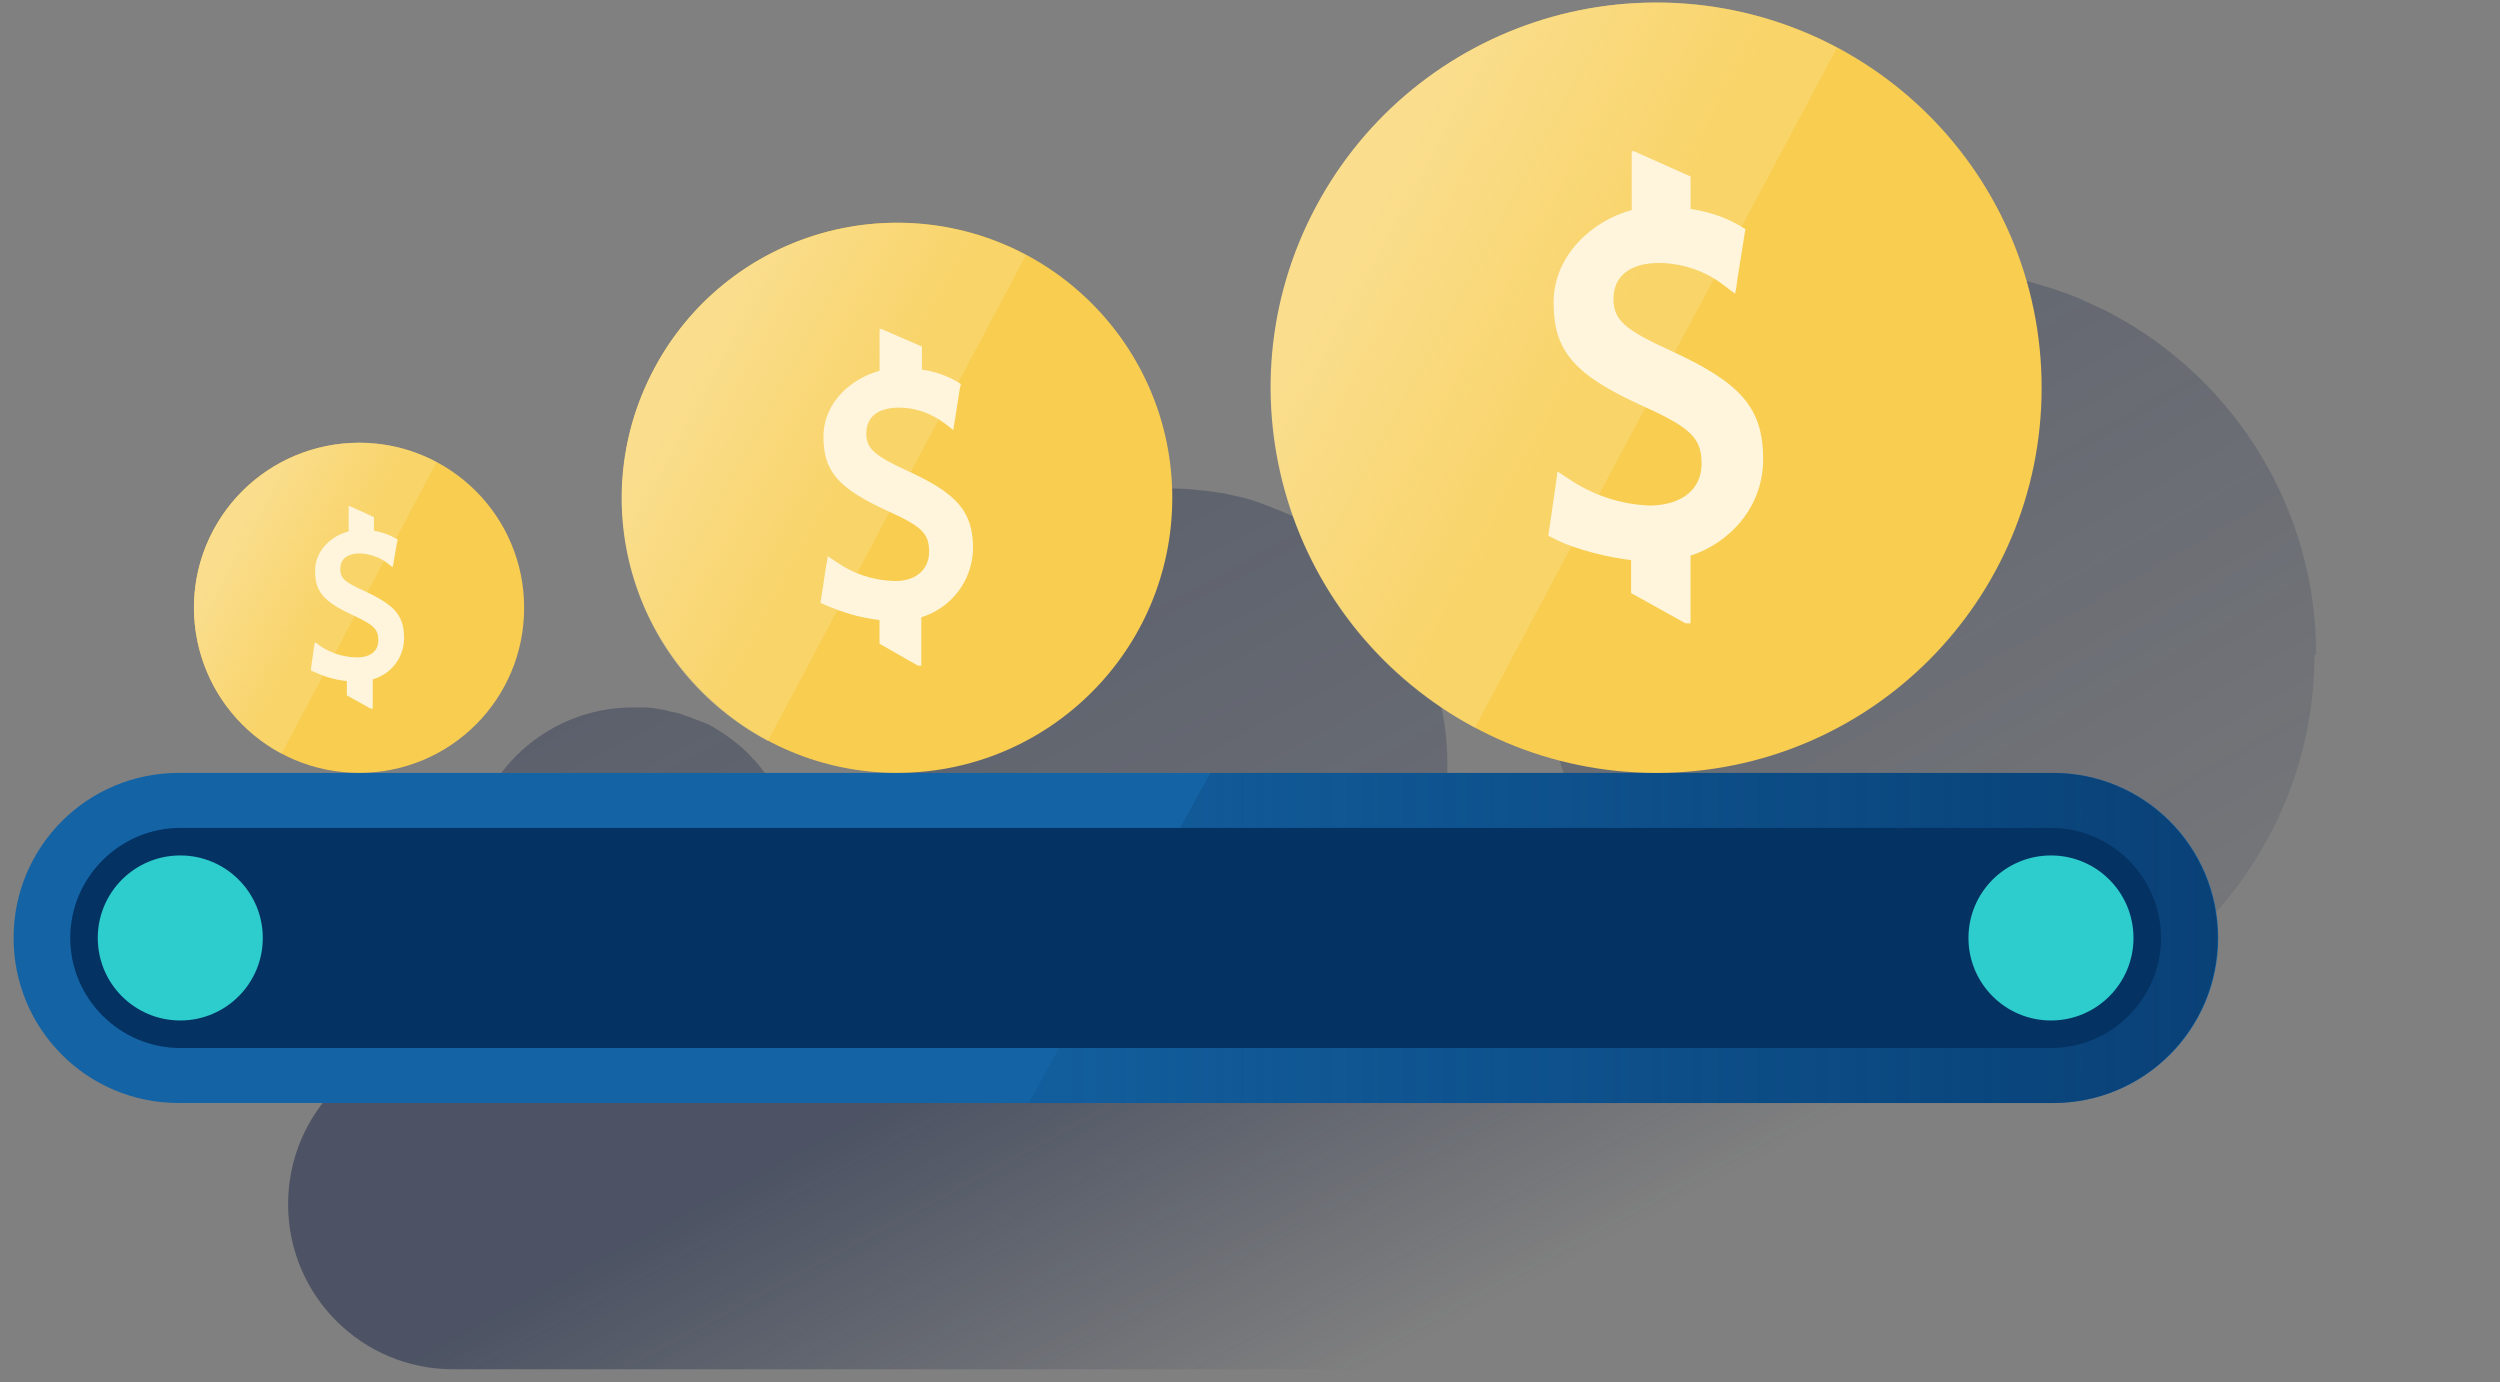
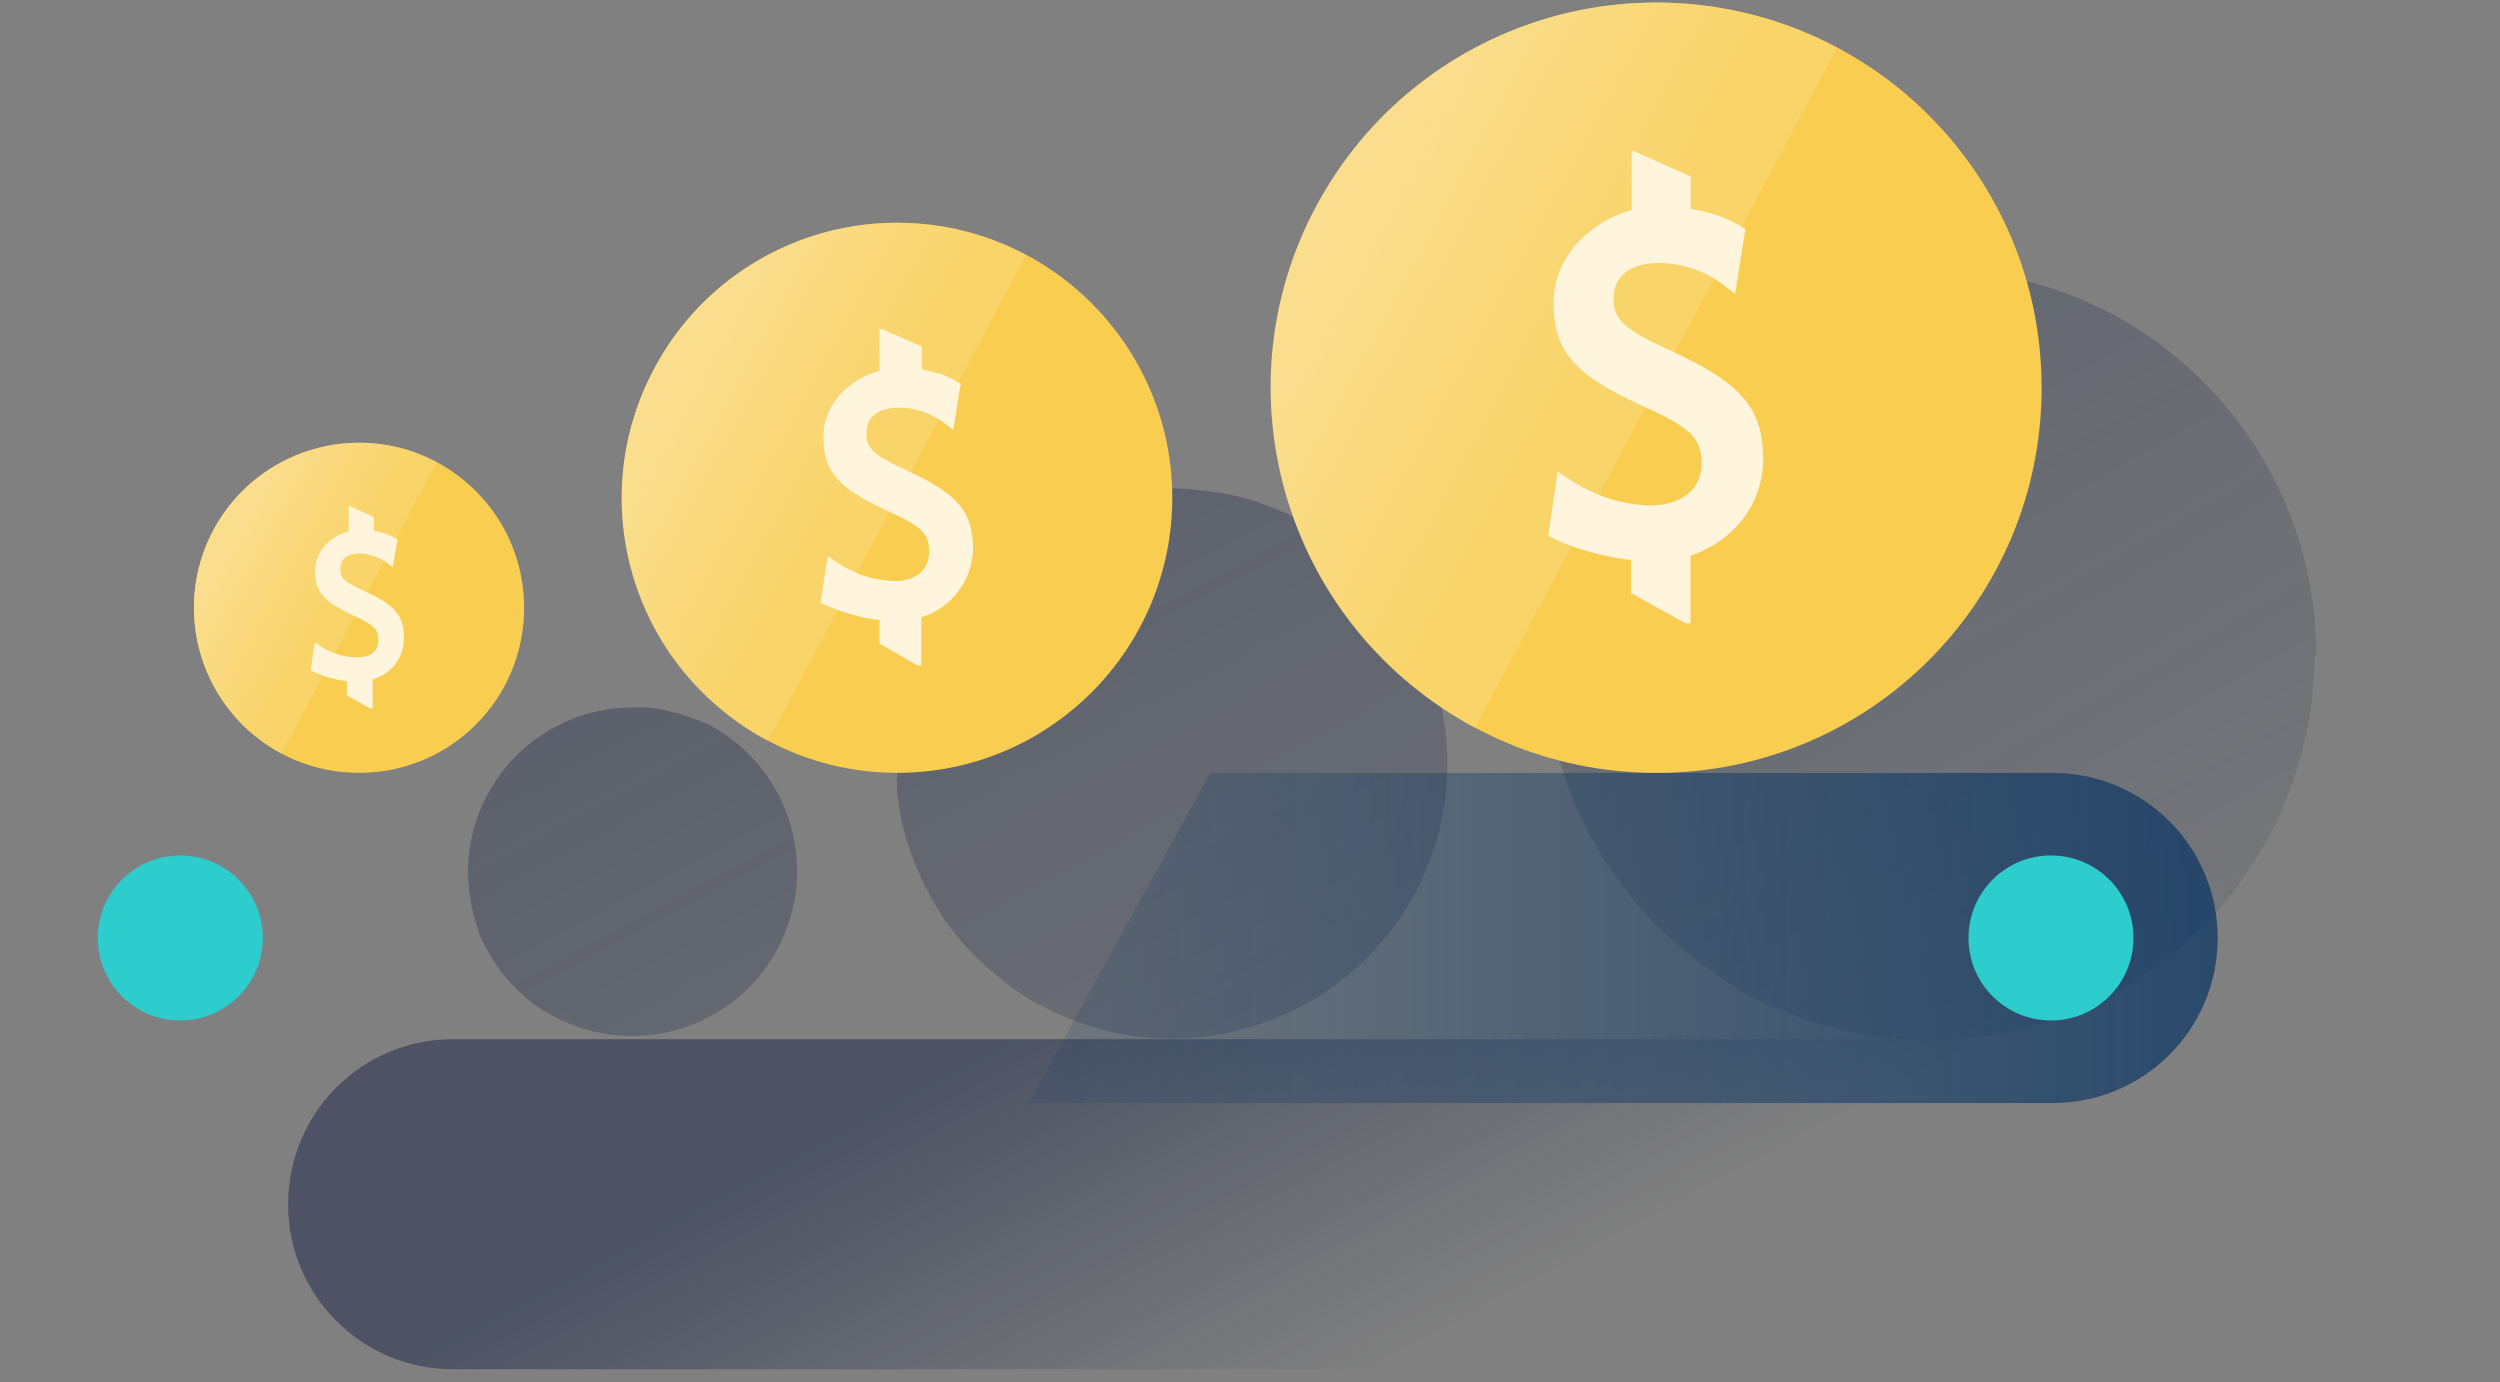
<svg xmlns="http://www.w3.org/2000/svg" width="161px" height="89px" viewBox="0 0 161 89" version="1.1">
  <rect x="0" y="0" width="161" height="89" fill="#808080" stroke="none" />
  <title>Products-and-Services/Invest-Dollar</title>
  <defs>
    <linearGradient x1="20.764%" y1="41.765%" x2="62.122%" y2="53.414%" id="linearGradient-1">
      <stop stop-color="#192647" stop-opacity="0.5" offset="0%" />
      <stop stop-color="#192647" stop-opacity="0" offset="100%" />
    </linearGradient>
    <linearGradient x1="-27.893%" y1="-96.509%" x2="98.797%" y2="141.858%" id="linearGradient-2">
      <stop stop-color="#192647" stop-opacity="0.5" offset="0%" />
      <stop stop-color="#192647" stop-opacity="0" offset="100%" />
    </linearGradient>
    <linearGradient x1="-63.492%" y1="-163.084%" x2="233.413%" y2="394.478%" id="linearGradient-3">
      <stop stop-color="#192647" stop-opacity="0.5" offset="0%" />
      <stop stop-color="#192647" stop-opacity="0" offset="100%" />
    </linearGradient>
    <linearGradient x1="-33.643%" y1="-107.003%" x2="143.709%" y2="226.167%" id="linearGradient-4">
      <stop stop-color="#192647" stop-opacity="0.5" offset="0%" />
      <stop stop-color="#192647" stop-opacity="0" offset="100%" />
    </linearGradient>
    <linearGradient x1="100.001%" y1="49.998%" x2="-21.124%" y2="49.998%" id="linearGradient-5">
      <stop stop-color="#192647" offset="0%" />
      <stop stop-color="#043263" stop-opacity="0.7" offset="0%" />
      <stop stop-color="#043263" stop-opacity="0" offset="100%" />
    </linearGradient>
    <linearGradient x1="26.638%" y1="29.72%" x2="60.996%" y2="53.122%" id="linearGradient-6">
      <stop stop-color="#FADE8E" offset="0%" />
      <stop stop-color="#FADE8E" stop-opacity="0.4" offset="100%" />
    </linearGradient>
    <linearGradient x1="26.571%" y1="29.684%" x2="60.906%" y2="53.056%" id="linearGradient-7">
      <stop stop-color="#FADE8E" offset="0%" />
      <stop stop-color="#FADE8E" stop-opacity="0.4" offset="100%" />
    </linearGradient>
    <linearGradient x1="26.627%" y1="29.681%" x2="60.947%" y2="53.072%" id="linearGradient-8">
      <stop stop-color="#FADE8E" offset="0%" />
      <stop stop-color="#FADE8E" stop-opacity="0.4" offset="100%" />
    </linearGradient>
  </defs>
  <g id="V4" stroke="none" stroke-width="1" fill="none" fill-rule="evenodd">
    <g id="Inmuebles_01_01_02_00" transform="translate(-786, -3224)">
      <g id="Invest-Dollar" transform="translate(778.5, 3183)">
        <g id="Cuadrados_Blancos">
          <rect id="Rectangle" x="0" y="0" width="168" height="168" />
        </g>
        <g id="Capa_43" transform="translate(8.375, 41.158)" fill-rule="nonzero">
          <g id="Group">
            <path d="M159.625,77.397 C159.625,76.689 159.555,75.944 159.412,75.272 C159.376,75.095 159.342,74.916 159.306,74.74 C159.093,73.889 158.774,73.074 158.348,72.329 C158.278,72.186 158.172,72.046 158.099,71.867 C157.461,70.839 156.682,69.955 155.761,69.173 C155.512,68.961 155.229,68.748 154.946,68.571 C154.804,68.465 154.664,68.395 154.521,68.289 C152.855,67.297 150.942,66.765 149.03,66.765 L28.308,66.765 C22.425,66.765 17.679,71.514 17.679,77.394 L17.679,77.394 L17.679,77.394 C17.679,83.277 22.428,88.023 28.308,88.023 L28.308,88.023 L149.03,88.023 C154.876,88.029 159.625,83.243 159.625,77.397 Z" id="Path" fill="url(#linearGradient-1)" />
-             <path d="M148.285,41.963 C148.285,32.785 143.217,24.387 135.139,20.064 L135.139,20.064 C134.89,19.921 134.644,19.815 134.431,19.709 L133.969,19.496 L133.437,19.247 C133.224,19.14 133.011,19.07 132.798,18.964 L132.233,18.751 L131.807,18.608 C131.524,18.502 131.242,18.395 130.956,18.325 L130.6,18.219 L129.892,18.006 L129.573,17.936 C129.254,17.866 128.934,17.793 128.615,17.723 L128.296,17.653 C127.977,17.583 127.624,17.511 127.305,17.477 L127.092,17.441 C126.773,17.404 126.454,17.371 126.134,17.334 L125.922,17.298 C125.566,17.261 125.213,17.228 124.858,17.228 L124.608,17.228 C124.219,17.191 123.864,17.191 123.474,17.191 C109.763,17.191 98.672,28.282 98.672,41.994 L98.672,41.994 C98.672,42.383 98.672,42.739 98.708,43.128 C98.708,43.234 98.708,43.341 98.708,43.447 C98.708,43.766 98.745,44.085 98.778,44.405 C98.778,44.475 98.778,44.511 98.778,44.581 C98.815,44.937 98.848,45.289 98.921,45.679 C98.921,45.785 98.958,45.855 98.958,45.961 C98.994,46.244 99.064,46.527 99.1,46.813 C99.1,46.883 99.137,46.989 99.137,47.062 C99.207,47.417 99.28,47.77 99.386,48.089 C99.422,48.159 99.422,48.266 99.456,48.372 C99.526,48.655 99.599,48.904 99.669,49.151 L99.775,49.47 C99.882,49.789 99.988,50.108 100.094,50.461 C100.131,50.531 100.164,50.637 100.201,50.71 C100.307,50.959 100.377,51.206 100.484,51.455 L100.626,51.811 C100.733,52.06 100.839,52.306 100.982,52.555 C101.018,52.662 101.088,52.768 101.125,52.875 C101.268,53.124 101.374,53.37 101.514,53.619 C101.584,53.762 101.657,53.869 101.727,53.975 C101.833,54.151 101.94,54.364 102.046,54.541 C102.116,54.647 102.189,54.753 102.259,54.896 C102.435,55.179 102.578,55.428 102.754,55.675 C102.824,55.817 102.931,55.924 103.037,56.064 C103.144,56.207 103.25,56.383 103.356,56.526 L103.639,56.915 C103.816,57.164 103.995,57.377 104.171,57.623 L104.49,58.013 L104.81,58.368 C104.952,58.511 105.059,58.651 105.165,58.794 L105.521,59.149 C105.734,59.362 105.946,59.611 106.193,59.821 C106.299,59.928 106.406,59.998 106.512,60.104 L106.938,60.493 L107.22,60.743 C107.503,60.992 107.786,61.205 108.072,61.451 L108.354,61.664 C108.531,61.807 108.71,61.913 108.85,62.053 C108.956,62.123 109.026,62.196 109.133,62.266 C109.488,62.515 109.878,62.761 110.23,63.011 L110.337,63.081 C110.513,63.187 110.692,63.293 110.902,63.436 L111.185,63.613 C111.362,63.719 111.574,63.825 111.751,63.932 L111.751,63.932 C123.869,70.347 138.858,65.738 145.27,53.656 C147.182,50.077 148.176,46.073 148.176,42.033 L148.285,41.963 Z" id="Path" fill="url(#linearGradient-2)" />
+             <path d="M148.285,41.963 C148.285,32.785 143.217,24.387 135.139,20.064 L135.139,20.064 C134.89,19.921 134.644,19.815 134.431,19.709 L133.969,19.496 L133.437,19.247 C133.224,19.14 133.011,19.07 132.798,18.964 L132.233,18.751 L131.807,18.608 C131.524,18.502 131.242,18.395 130.956,18.325 L130.6,18.219 L129.892,18.006 L129.573,17.936 C129.254,17.866 128.934,17.793 128.615,17.723 L128.296,17.653 C127.977,17.583 127.624,17.511 127.305,17.477 L127.092,17.441 C126.773,17.404 126.454,17.371 126.134,17.334 L125.922,17.298 C125.566,17.261 125.213,17.228 124.858,17.228 L124.608,17.228 C124.219,17.191 123.864,17.191 123.474,17.191 C109.763,17.191 98.672,28.282 98.672,41.994 L98.672,41.994 C98.672,42.383 98.672,42.739 98.708,43.128 C98.708,43.234 98.708,43.341 98.708,43.447 C98.708,43.766 98.745,44.085 98.778,44.405 C98.778,44.475 98.778,44.511 98.778,44.581 C98.815,44.937 98.848,45.289 98.921,45.679 C98.921,45.785 98.958,45.855 98.958,45.961 C98.994,46.244 99.064,46.527 99.1,46.813 C99.1,46.883 99.137,46.989 99.137,47.062 C99.207,47.417 99.28,47.77 99.386,48.089 C99.422,48.159 99.422,48.266 99.456,48.372 C99.526,48.655 99.599,48.904 99.669,49.151 L99.775,49.47 C99.882,49.789 99.988,50.108 100.094,50.461 C100.131,50.531 100.164,50.637 100.201,50.71 C100.307,50.959 100.377,51.206 100.484,51.455 L100.626,51.811 C100.733,52.06 100.839,52.306 100.982,52.555 C101.018,52.662 101.088,52.768 101.125,52.875 C101.268,53.124 101.374,53.37 101.514,53.619 C101.584,53.762 101.657,53.869 101.727,53.975 C101.833,54.151 101.94,54.364 102.046,54.541 C102.116,54.647 102.189,54.753 102.259,54.896 C102.435,55.179 102.578,55.428 102.754,55.675 C102.824,55.817 102.931,55.924 103.037,56.064 C103.144,56.207 103.25,56.383 103.356,56.526 L103.639,56.915 C103.816,57.164 103.995,57.377 104.171,57.623 L104.49,58.013 L104.81,58.368 C104.952,58.511 105.059,58.651 105.165,58.794 L105.521,59.149 C105.734,59.362 105.946,59.611 106.193,59.821 C106.299,59.928 106.406,59.998 106.512,60.104 L106.938,60.493 L107.22,60.743 L108.354,61.664 C108.531,61.807 108.71,61.913 108.85,62.053 C108.956,62.123 109.026,62.196 109.133,62.266 C109.488,62.515 109.878,62.761 110.23,63.011 L110.337,63.081 C110.513,63.187 110.692,63.293 110.902,63.436 L111.185,63.613 C111.362,63.719 111.574,63.825 111.751,63.932 L111.751,63.932 C123.869,70.347 138.858,65.738 145.27,53.656 C147.182,50.077 148.176,46.073 148.176,42.033 L148.285,41.963 Z" id="Path" fill="url(#linearGradient-2)" />
            <path d="M29.336,56.988 C29.336,57.164 29.372,57.343 29.406,57.52 C29.406,57.556 29.406,57.626 29.406,57.663 C29.442,57.875 29.476,58.088 29.512,58.301 C29.512,58.337 29.512,58.371 29.548,58.407 C29.585,58.584 29.618,58.763 29.691,58.939 C29.691,59.009 29.728,59.046 29.728,59.116 C29.798,59.292 29.834,59.505 29.904,59.681 L29.904,59.718 C29.974,59.931 30.047,60.143 30.153,60.32 L30.223,60.463 C30.293,60.639 30.366,60.782 30.472,60.958 C30.472,60.995 30.509,61.028 30.542,61.065 C30.649,61.241 30.755,61.454 30.862,61.63 L30.862,61.63 C30.968,61.807 31.074,61.986 31.217,62.162 L31.287,62.269 C31.43,62.445 31.536,62.624 31.676,62.764 L31.676,62.764 C31.819,62.941 31.959,63.12 32.138,63.296 L32.175,63.333 C32.318,63.475 32.458,63.615 32.6,63.758 L32.67,63.795 C32.99,64.114 33.342,64.397 33.698,64.646 L33.768,64.682 C33.944,64.825 34.124,64.931 34.334,65.038 L34.334,65.038 C39.365,68.051 45.884,66.455 48.933,61.423 C51.946,56.391 50.35,49.873 45.318,46.824 C45.212,46.754 45.069,46.681 44.962,46.611 L44.962,46.611 C44.786,46.505 44.607,46.435 44.43,46.362 L44.324,46.325 L43.862,46.149 L43.756,46.113 C43.579,46.043 43.436,45.97 43.26,45.936 L43.19,45.9 C42.977,45.83 42.801,45.757 42.588,45.723 L42.552,45.723 C42.375,45.687 42.196,45.653 41.986,45.581 L41.81,45.544 C41.667,45.508 41.527,45.508 41.384,45.474 L41.171,45.438 C41.028,45.438 40.888,45.401 40.746,45.401 L40.496,45.401 C40.284,45.401 40.071,45.401 39.894,45.401 C34.012,45.401 29.266,50.15 29.266,56.03 C29.266,56.243 29.266,56.492 29.302,56.702 C29.302,56.881 29.302,56.918 29.336,56.988 Z" id="Path" fill="url(#linearGradient-3)" />
            <path d="M56.868,50.077 C56.868,50.29 56.904,50.539 56.904,50.749 L56.904,50.892 C56.941,51.141 56.974,51.424 57.011,51.671 L57.047,51.883 C57.084,52.096 57.117,52.309 57.154,52.485 C57.154,52.555 57.19,52.628 57.19,52.662 C57.226,52.911 57.296,53.157 57.366,53.407 C57.366,53.477 57.403,53.549 57.403,53.583 C57.439,53.759 57.509,53.972 57.579,54.149 C57.616,54.219 57.616,54.291 57.649,54.361 C57.719,54.611 57.792,54.823 57.898,55.07 L57.968,55.246 C58.038,55.423 58.111,55.602 58.181,55.778 L58.288,56.027 C58.358,56.204 58.43,56.383 58.537,56.559 L58.643,56.809 L58.926,57.341 C58.962,57.411 59.032,57.517 59.069,57.623 L59.318,58.049 L59.461,58.298 C59.567,58.475 59.71,58.654 59.816,58.864 L59.993,59.147 C60.063,59.253 60.136,59.359 60.242,59.466 L60.455,59.749 C60.598,59.925 60.704,60.068 60.844,60.244 L61.093,60.527 C61.163,60.597 61.236,60.703 61.306,60.776 C61.376,60.849 61.482,60.989 61.589,61.059 C61.695,61.129 61.765,61.235 61.838,61.308 C61.981,61.485 62.157,61.627 62.3,61.77 L62.513,61.983 L62.832,62.266 L63.045,62.442 C63.258,62.619 63.434,62.761 63.647,62.938 L63.823,63.081 L64.179,63.363 L64.392,63.506 C64.641,63.683 64.924,63.862 65.17,64.038 L65.24,64.075 L65.629,64.324 L65.842,64.43 L66.268,64.643 L66.268,64.643 C74.914,69.249 85.649,65.953 90.255,57.343 C94.861,48.697 91.566,37.962 82.919,33.356 L82.919,33.356 L82.919,33.356 C82.636,33.213 82.354,33.073 82.034,32.93 L81.858,32.86 C81.609,32.754 81.362,32.647 81.08,32.541 L80.903,32.471 C80.62,32.365 80.338,32.258 80.052,32.152 L79.946,32.115 C79.626,32.009 79.274,31.903 78.954,31.833 L78.918,31.833 C78.599,31.763 78.28,31.69 77.997,31.62 L77.714,31.583 C77.465,31.547 77.252,31.513 77.006,31.477 L76.65,31.441 C76.401,31.404 76.154,31.404 75.942,31.371 L75.622,31.334 C75.267,31.334 74.95,31.298 74.595,31.298 C64.814,31.298 56.879,39.236 56.879,49.013 C56.879,49.296 56.879,49.545 56.916,49.828 L56.868,50.077 Z" id="Path" fill="url(#linearGradient-4)" />
-             <path d="M10.629,49.618 L131.351,49.618 C137.234,49.618 141.98,54.367 141.98,60.247 L141.98,60.247 C141.98,66.13 137.231,70.876 131.351,70.876 L10.629,70.876 C4.746,70.876 0,66.127 0,60.247 L0,60.247 C-0.003,54.367 4.746,49.618 10.629,49.618 Z" id="Path" fill="#1464A5" />
            <path d="M131.314,49.618 L77.064,49.618 L65.372,70.879 L131.314,70.879 C137.197,70.879 141.943,66.13 141.943,60.25 L141.943,60.25 C141.943,54.367 137.197,49.618 131.314,49.618 L131.314,49.618 Z" id="Path" fill="url(#linearGradient-5)" />
-             <path d="M10.735,53.16 L131.208,53.16 C135.106,53.16 138.295,56.349 138.295,60.247 L138.295,60.247 C138.295,64.145 135.106,67.334 131.208,67.334 L10.735,67.334 C6.838,67.334 3.648,64.145 3.648,60.247 L3.648,60.247 C3.648,56.349 6.838,53.16 10.735,53.16 Z" id="Path" fill="#043263" />
            <path d="M130.606,24.816 C130.606,38.527 119.515,49.618 105.804,49.618 C92.092,49.618 81.001,38.527 81.001,24.816 C81.001,11.104 92.092,0.013 105.804,0.013 C119.515,0.013 130.606,11.101 130.606,24.816" id="Path" fill="#F8CD50" />
            <path d="M117.424,2.917 C105.342,-3.531 90.317,1.075 83.868,13.157 C77.42,25.239 82.026,40.263 94.108,46.712 L94.108,46.712 L117.424,2.917 Z" id="Path" fill="url(#linearGradient-6)" />
            <path d="M108.707,29.705 C108.707,28.075 108.035,27.4 104.986,26.02 C100.52,24.001 99.176,22.478 99.176,19.322 C99.176,16.276 101.69,14.041 104.208,13.369 L104.208,9.578 L104.35,9.578 L107.999,11.208 L107.999,13.299 C109.169,13.476 110.267,13.831 111.258,14.433 L111.434,14.54 L111.541,14.61 L111.504,14.753 L111.468,14.965 L111.006,17.872 L110.936,18.404 L110.866,18.759 L110.583,18.547 L110.158,18.227 C108.987,17.306 107.537,16.811 106.011,16.774 C104.098,16.774 103.034,17.625 103.034,19.079 C103.034,20.425 103.706,21.064 106.756,22.444 C111.222,24.499 112.672,26.093 112.672,29.425 C112.672,32.507 110.51,34.812 107.996,35.627 L107.996,39.986 L107.677,39.986 L104.168,38.037 L104.168,35.912 C102.892,35.769 100.626,35.274 99.207,34.529 L98.994,34.423 L98.851,34.353 L98.851,34.21 L98.888,33.997 L99.313,31.057 L99.383,30.561 L99.42,30.206 L99.702,30.382 L100.128,30.665 C101.688,31.729 103.494,32.331 105.409,32.401 C107.467,32.362 108.707,31.334 108.707,29.705" id="Path" fill="#FEF5DC" />
            <path d="M32.88,38.987 C32.88,44.869 28.132,49.615 22.252,49.615 C16.372,49.615 11.623,44.867 11.623,38.987 C11.623,33.107 16.372,28.358 22.252,28.358 C28.132,28.358 32.88,33.107 32.88,38.987 L32.88,38.987" id="Path" fill="#F8CD50" />
            <path d="M27.247,29.598 C22.072,26.835 15.624,28.82 12.86,33.991 C10.097,39.166 12.082,45.614 17.254,48.378 L27.247,29.598 Z" id="Path" fill="url(#linearGradient-7)" />
            <path d="M23.489,41.078 C23.489,40.37 23.206,40.087 21.896,39.485 C19.984,38.6 19.415,37.962 19.415,36.615 C19.415,35.268 20.479,34.347 21.577,34.064 L21.577,32.435 L21.647,32.435 L23.206,33.143 L23.206,34.028 C23.702,34.098 24.198,34.277 24.623,34.523 L24.693,34.56 L24.73,34.596 L24.73,34.666 L24.693,34.773 L24.48,36.013 L24.444,36.226 L24.408,36.369 L24.265,36.262 L24.088,36.119 C23.593,35.73 22.954,35.517 22.316,35.481 C21.501,35.481 21.039,35.837 21.039,36.472 C21.039,37.111 21.322,37.323 22.632,37.925 C24.545,38.81 25.147,39.485 25.147,40.938 C25.147,42.179 24.332,43.243 23.128,43.595 L23.128,45.474 L22.985,45.474 L21.462,44.623 L21.462,43.702 C20.717,43.632 20.009,43.419 19.337,43.1 L19.23,43.063 L19.16,43.027 L19.16,42.957 L19.16,42.851 L19.337,41.574 L19.373,41.361 L19.41,41.218 L19.552,41.288 L19.729,41.431 C20.401,41.893 21.182,42.139 21.997,42.176 C22.957,42.212 23.489,41.787 23.489,41.078" id="Path" fill="#FEF5DC" />
            <path d="M74.62,31.9 C74.62,41.68 66.682,49.615 56.904,49.615 C47.127,49.615 39.189,41.677 39.189,31.9 C39.189,22.122 47.127,14.184 56.904,14.184 L56.904,14.184 C66.682,14.184 74.62,22.122 74.62,31.9" id="Path" fill="#F8CD50" />
            <path d="M65.195,16.276 C56.549,11.67 45.814,14.965 41.241,23.612 C36.635,32.258 39.931,42.993 48.577,47.566 L65.195,16.276 Z" id="Path" fill="url(#linearGradient-8)" />
            <path d="M58.96,35.375 C58.96,34.204 58.498,33.745 56.302,32.754 C53.113,31.301 52.156,30.203 52.156,27.971 C52.156,25.74 53.962,24.217 55.77,23.718 L55.77,21.025 L55.877,21.025 L58.498,22.159 L58.498,23.648 C59.312,23.755 60.127,24.037 60.836,24.463 L60.942,24.533 L61.012,24.603 L60.976,24.709 L60.939,24.852 L60.62,26.907 L60.55,27.297 L60.514,27.546 L60.301,27.369 L59.982,27.12 C59.13,26.482 58.103,26.093 57.042,26.093 C55.658,26.093 54.916,26.695 54.916,27.759 C54.916,28.716 55.412,29.175 57.574,30.169 C60.763,31.623 61.79,32.79 61.79,35.165 C61.754,37.22 60.407,38.992 58.458,39.594 L58.458,42.713 L58.246,42.713 L55.765,41.297 L55.765,39.773 C54.524,39.631 53.354,39.278 52.223,38.782 L52.08,38.712 L51.974,38.676 L51.974,38.569 L52.01,38.393 L52.329,36.268 L52.399,35.912 L52.436,35.663 L52.648,35.806 L52.968,36.019 C54.065,36.797 55.378,37.223 56.722,37.259 C58.072,37.287 58.96,36.542 58.96,35.375" id="Path" fill="#FEF5DC" />
            <circle id="Oval" fill="#2DCCCD" cx="10.735" cy="60.247" r="5.314" />
            <circle id="Oval" fill="#2DCCCD" cx="131.208" cy="60.247" r="5.314" />
          </g>
        </g>
      </g>
    </g>
  </g>
</svg>